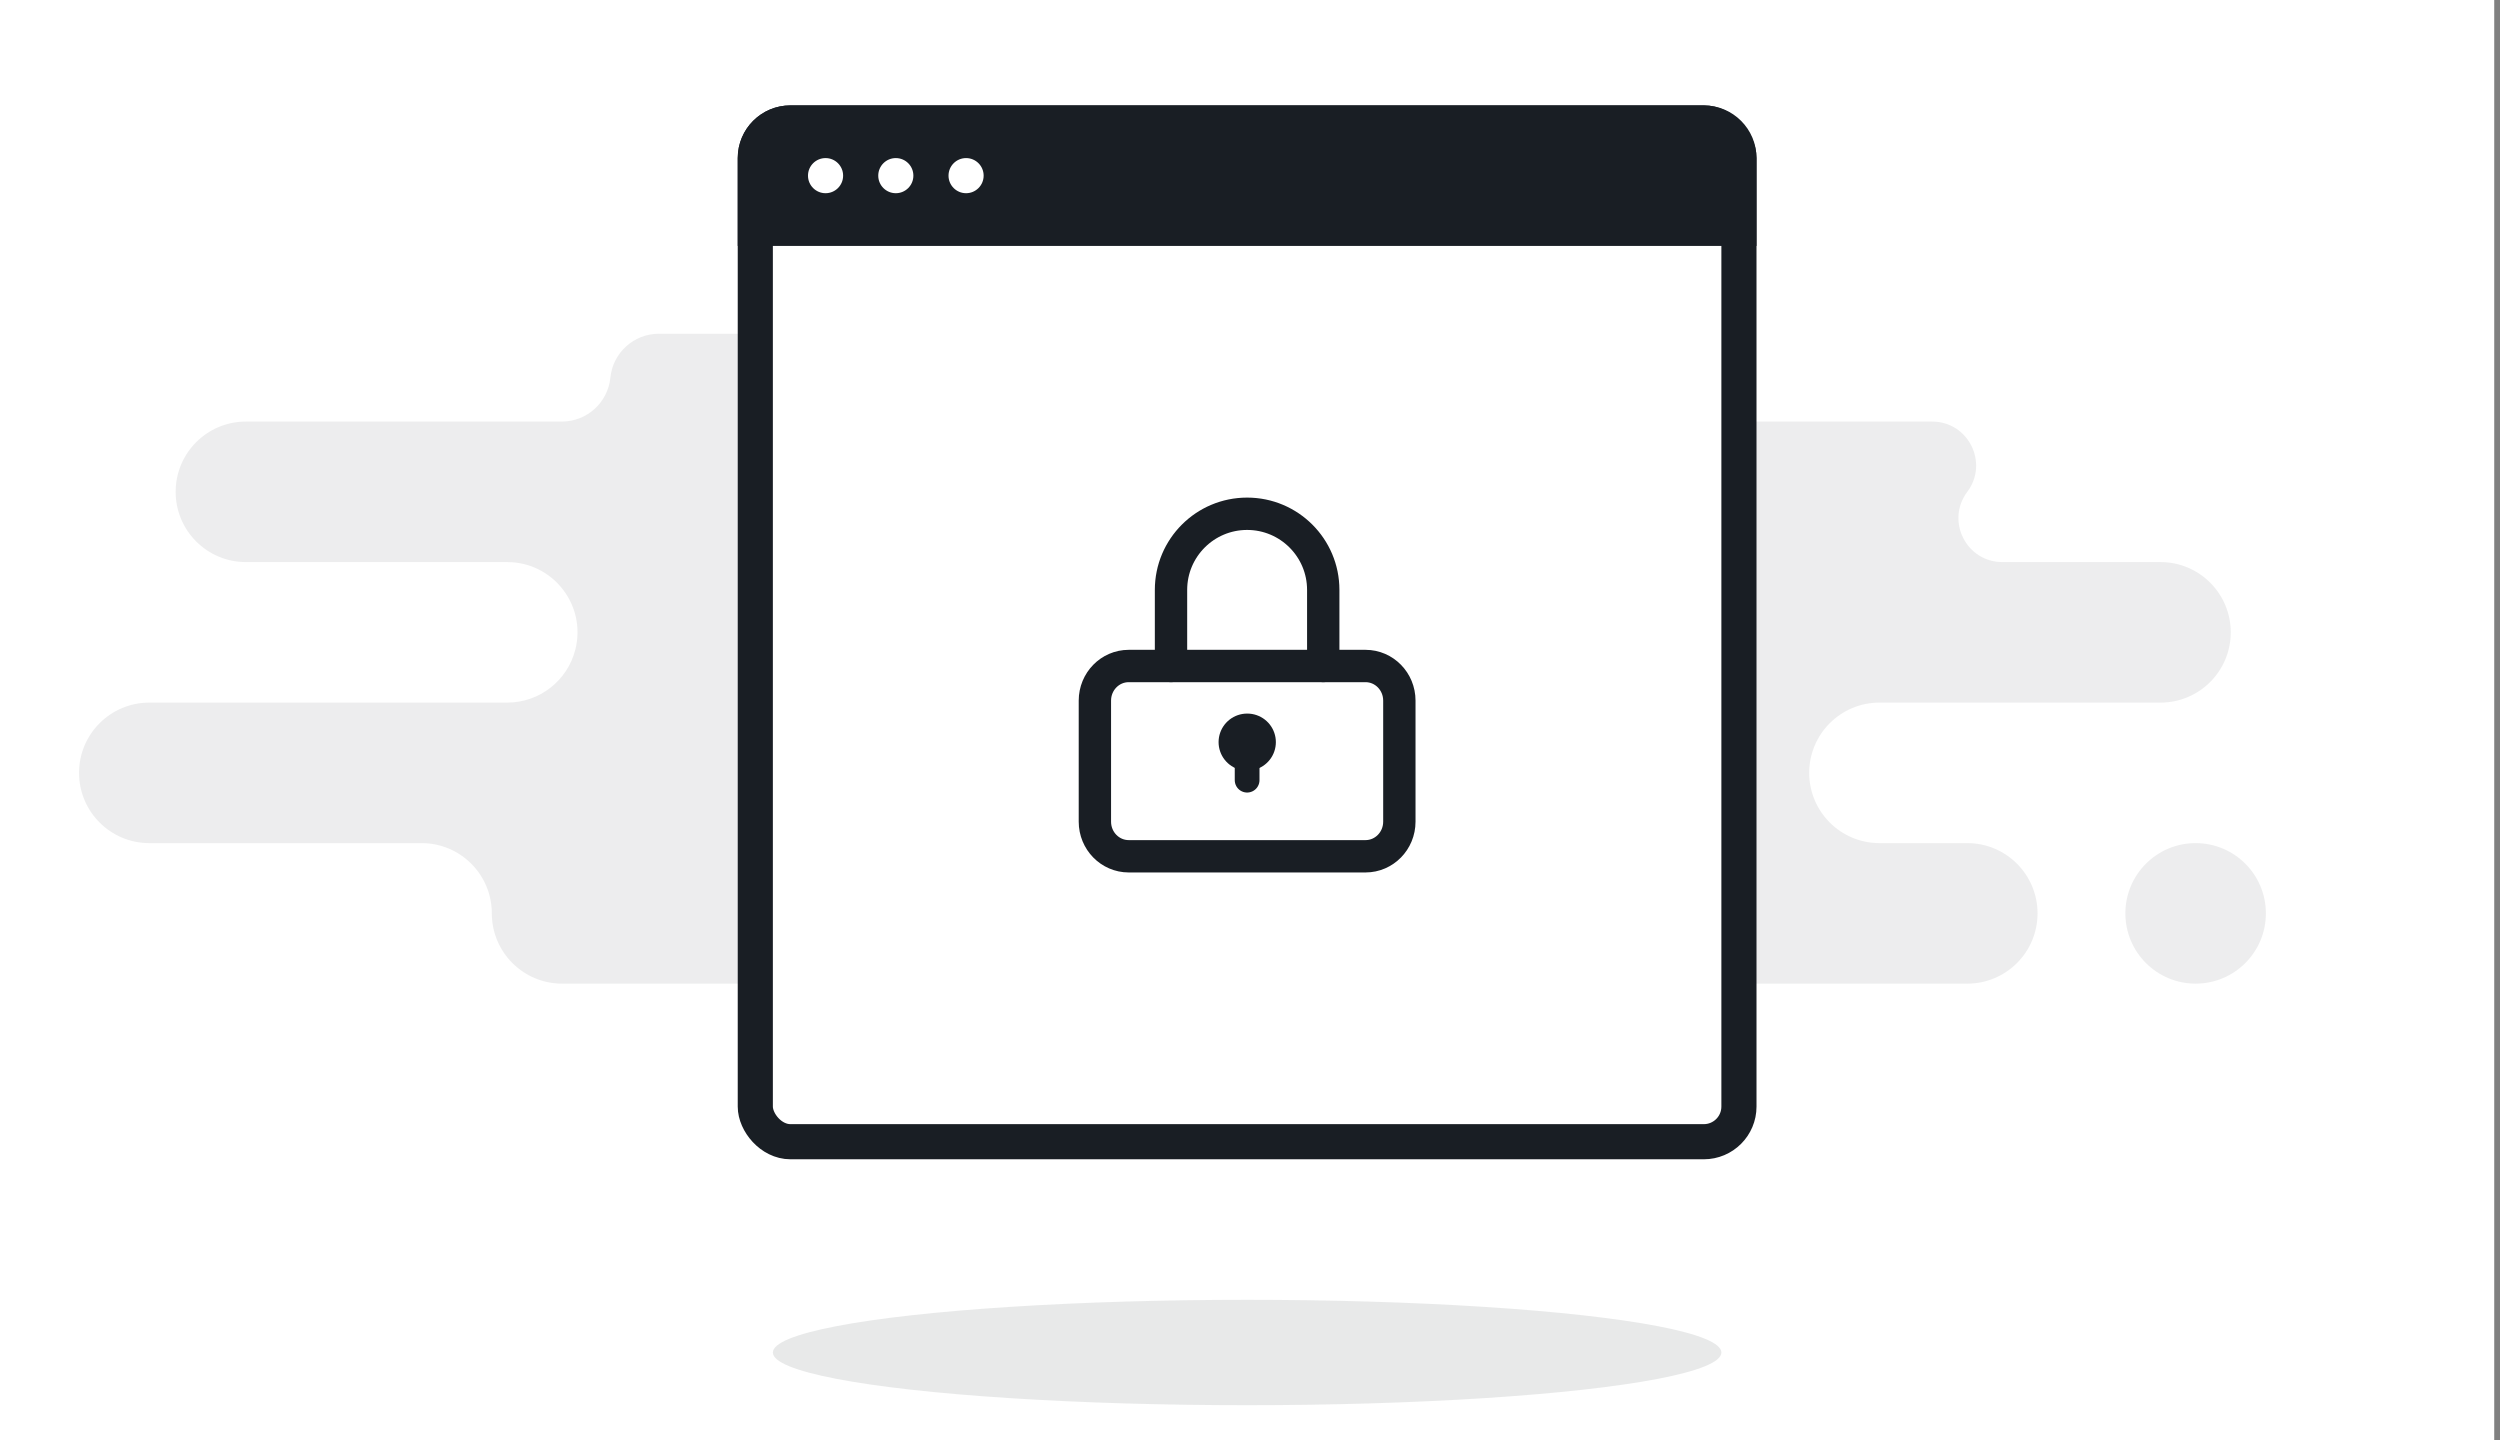
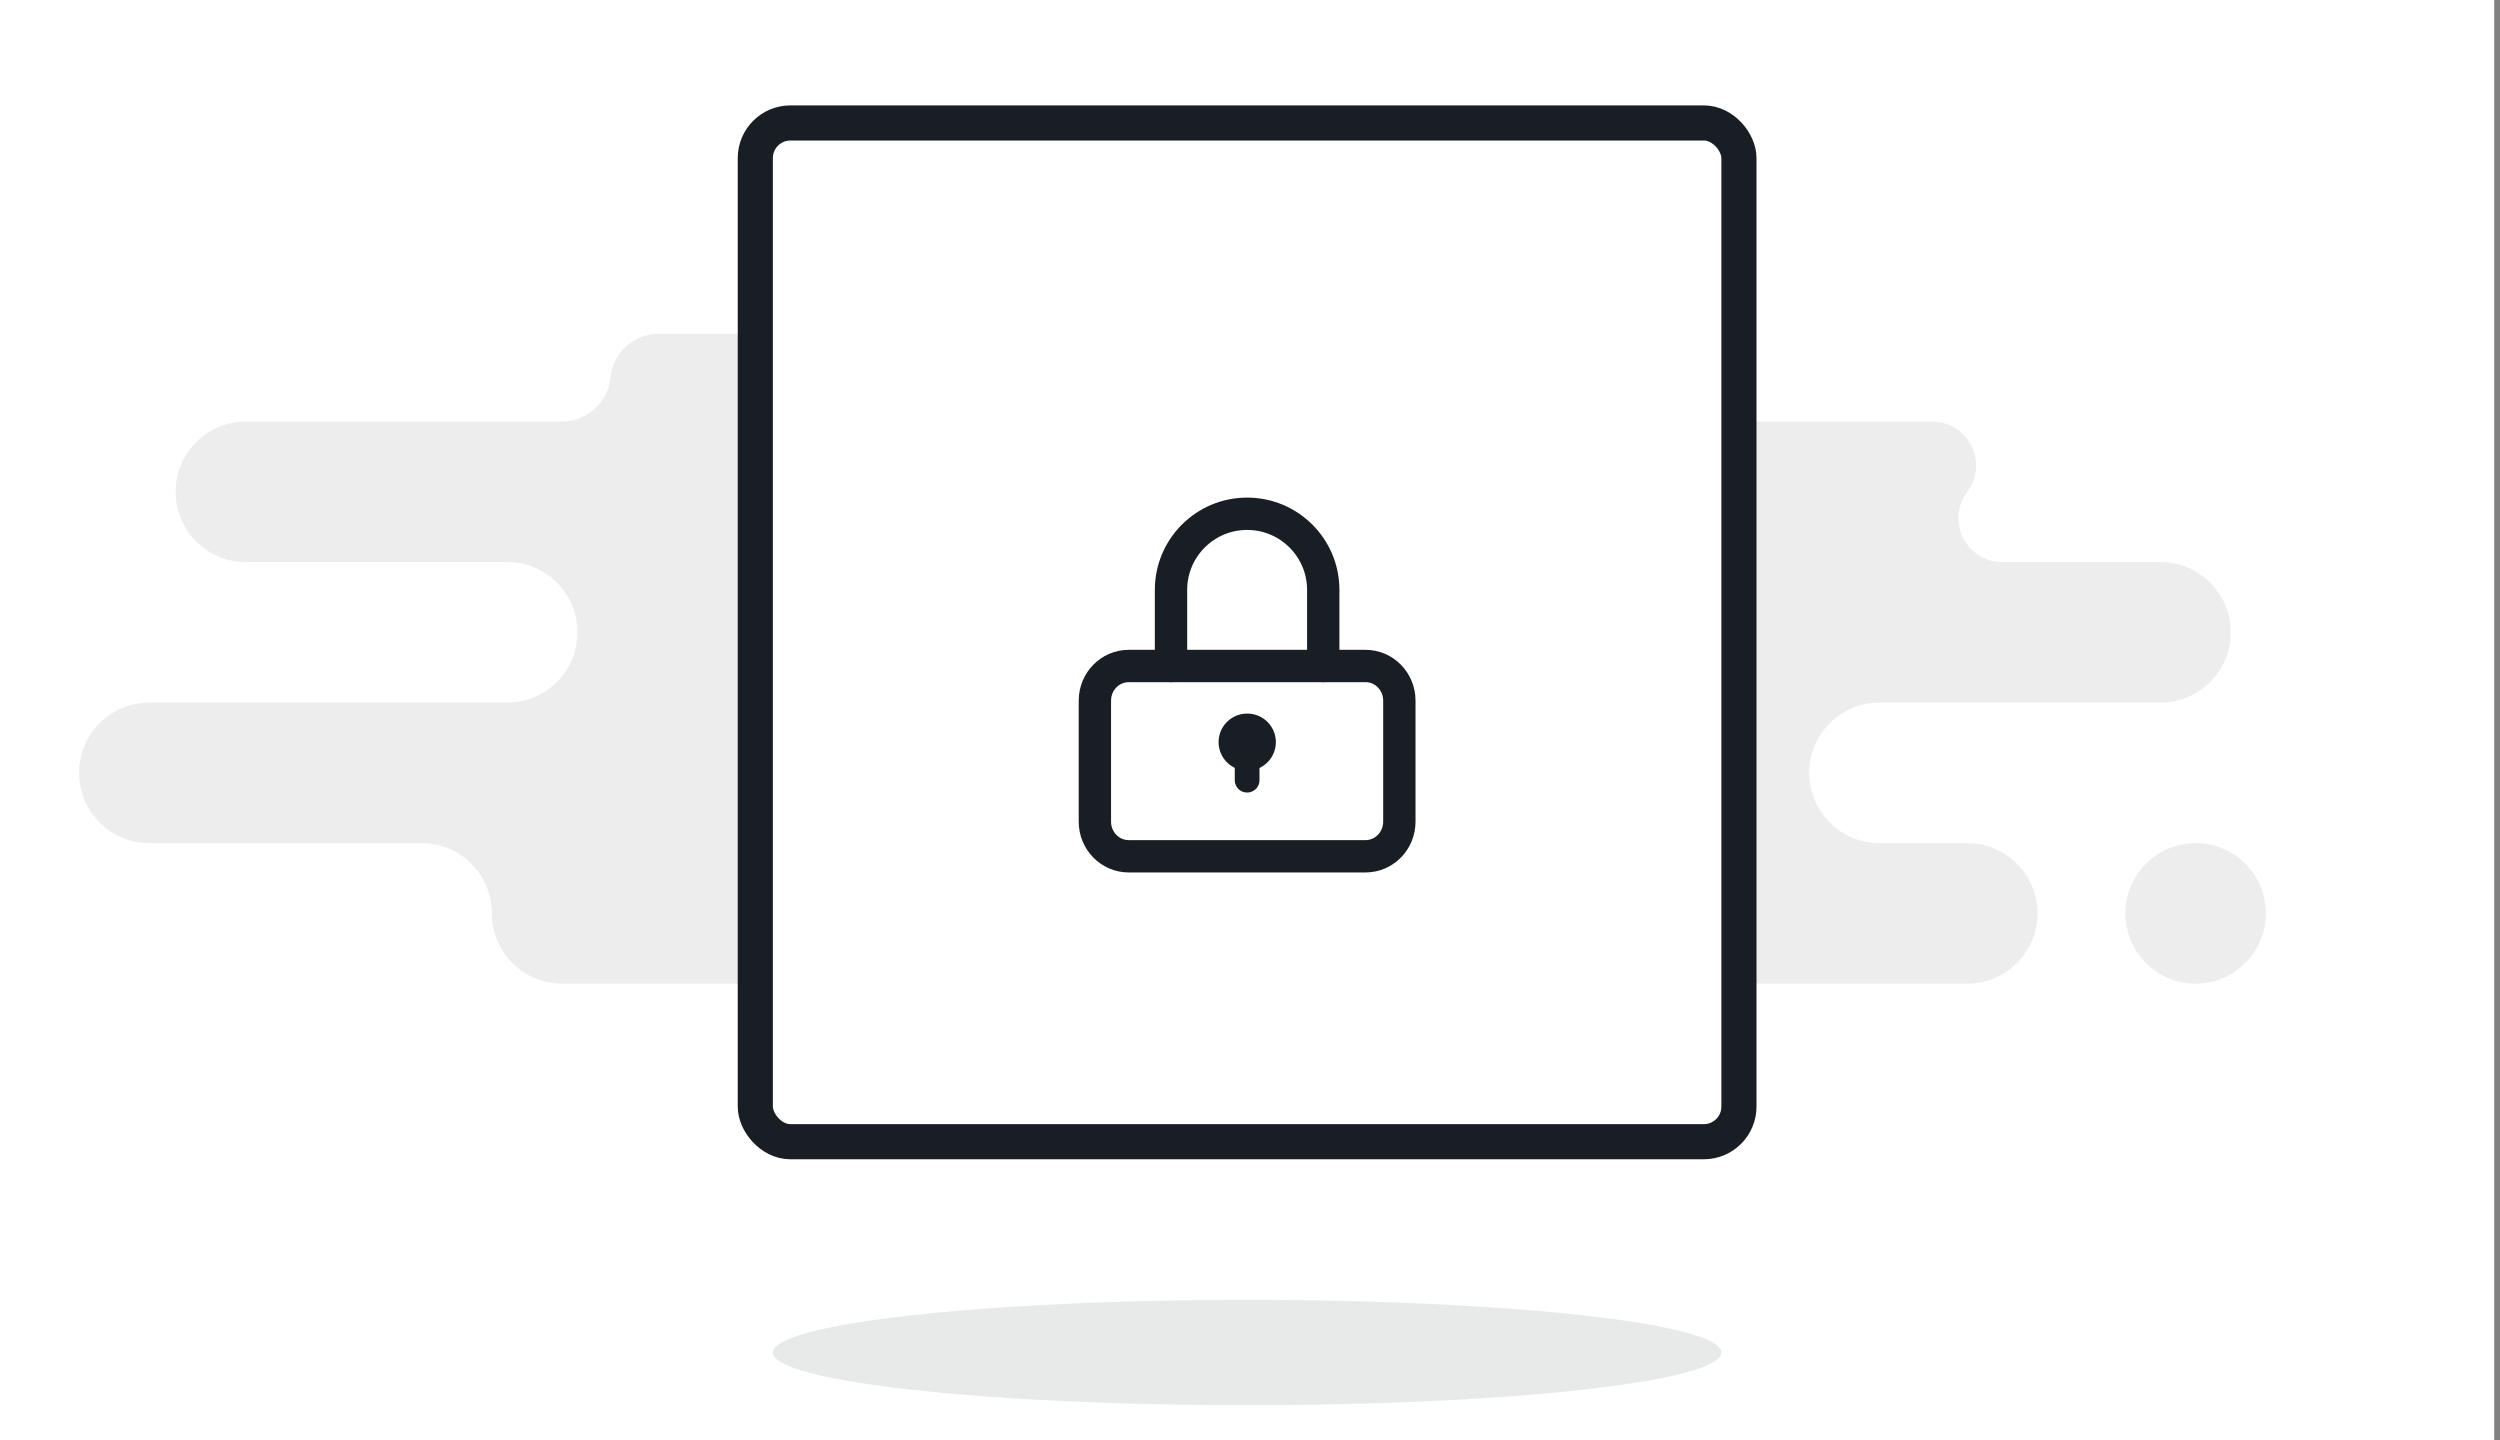
<svg xmlns="http://www.w3.org/2000/svg" width="243" height="140" viewBox="0 0 243 140" fill="none">
  <rect x="0" y="0" width="243" height="140" fill="#808080" stroke="none" />
  <rect width="242.439" height="140" fill="white" />
  <g opacity="0.08">
    <path d="M140 32.439H64.046C61.611 32.439 59.572 34.284 59.329 36.707C59.087 39.13 57.048 40.976 54.613 40.976H23.903C20.131 40.976 17.073 44.033 17.073 47.805C17.073 51.577 20.131 54.634 23.903 54.634H49.302C53.745 54.634 57.005 58.809 55.928 63.12C55.167 66.16 52.436 68.293 49.302 68.293H14.512C10.741 68.293 7.683 71.35 7.683 75.122C7.683 78.894 10.741 81.951 14.512 81.951H40.976C44.748 81.951 47.805 85.009 47.805 88.78C47.805 92.552 50.863 95.61 54.634 95.61H191.22C194.991 95.61 198.049 92.552 198.049 88.78C198.049 85.009 194.991 81.951 191.22 81.951H182.683C178.911 81.951 175.854 78.894 175.854 75.122C175.854 71.35 178.911 68.293 182.683 68.293H210C213.772 68.293 216.829 65.235 216.829 61.463C216.829 57.692 213.772 54.634 210 54.634H194.634C191.117 54.634 189.109 50.619 191.22 47.805C193.33 44.991 191.322 40.976 187.805 40.976H148.537C146.179 40.976 144.268 39.065 144.268 36.707C144.268 34.35 142.357 32.439 140 32.439Z" fill="#191E24" />
    <path d="M213.415 95.61C209.643 95.61 206.586 92.552 206.586 88.78C206.586 85.009 209.643 81.951 213.415 81.951C217.187 81.951 220.244 85.009 220.244 88.78C220.244 92.552 217.187 95.61 213.415 95.61Z" fill="#191E24" />
  </g>
  <rect x="73.415" y="11.951" width="95.61" height="99.024" rx="3.415" fill="white" stroke="#191E24" stroke-width="3.415" />
-   <path d="M71.707 15.366C71.707 12.537 74.001 10.244 76.829 10.244H165.61C168.439 10.244 170.732 12.537 170.732 15.366V23.902H71.707V15.366Z" fill="#191E24" />
  <circle cx="80.244" cy="17.073" r="1.707" fill="white" />
  <circle cx="87.073" cy="17.073" r="1.707" fill="white" />
  <circle cx="93.903" cy="17.073" r="1.707" fill="white" />
  <path d="M121.22 72.134V75.833" stroke="#191E24" stroke-width="2.404" stroke-linecap="round" stroke-linejoin="round" />
  <path d="M132.729 64.735H109.712C107.896 64.735 106.423 66.241 106.423 68.098V79.868C106.423 81.726 107.896 83.231 109.712 83.231H132.729C134.545 83.231 136.017 81.726 136.017 79.868V68.098C136.017 66.241 134.545 64.735 132.729 64.735Z" stroke="#191E24" stroke-width="3.144" stroke-linecap="round" stroke-linejoin="round" />
  <path d="M113.822 64.735C113.822 64.353 113.822 60.997 113.822 57.337C113.822 53.252 117.134 49.938 121.22 49.938V49.938C125.306 49.938 128.619 53.251 128.619 57.337V64.735" stroke="#191E24" stroke-width="3.144" stroke-linecap="round" stroke-linejoin="round" />
  <path d="M121.22 72.134H121.239" stroke="#191E24" stroke-width="5.549" stroke-linecap="round" stroke-linejoin="round" />
  <ellipse opacity="0.1" cx="121.22" cy="131.464" rx="46.098" ry="5.122" fill="#191E24" />
</svg>